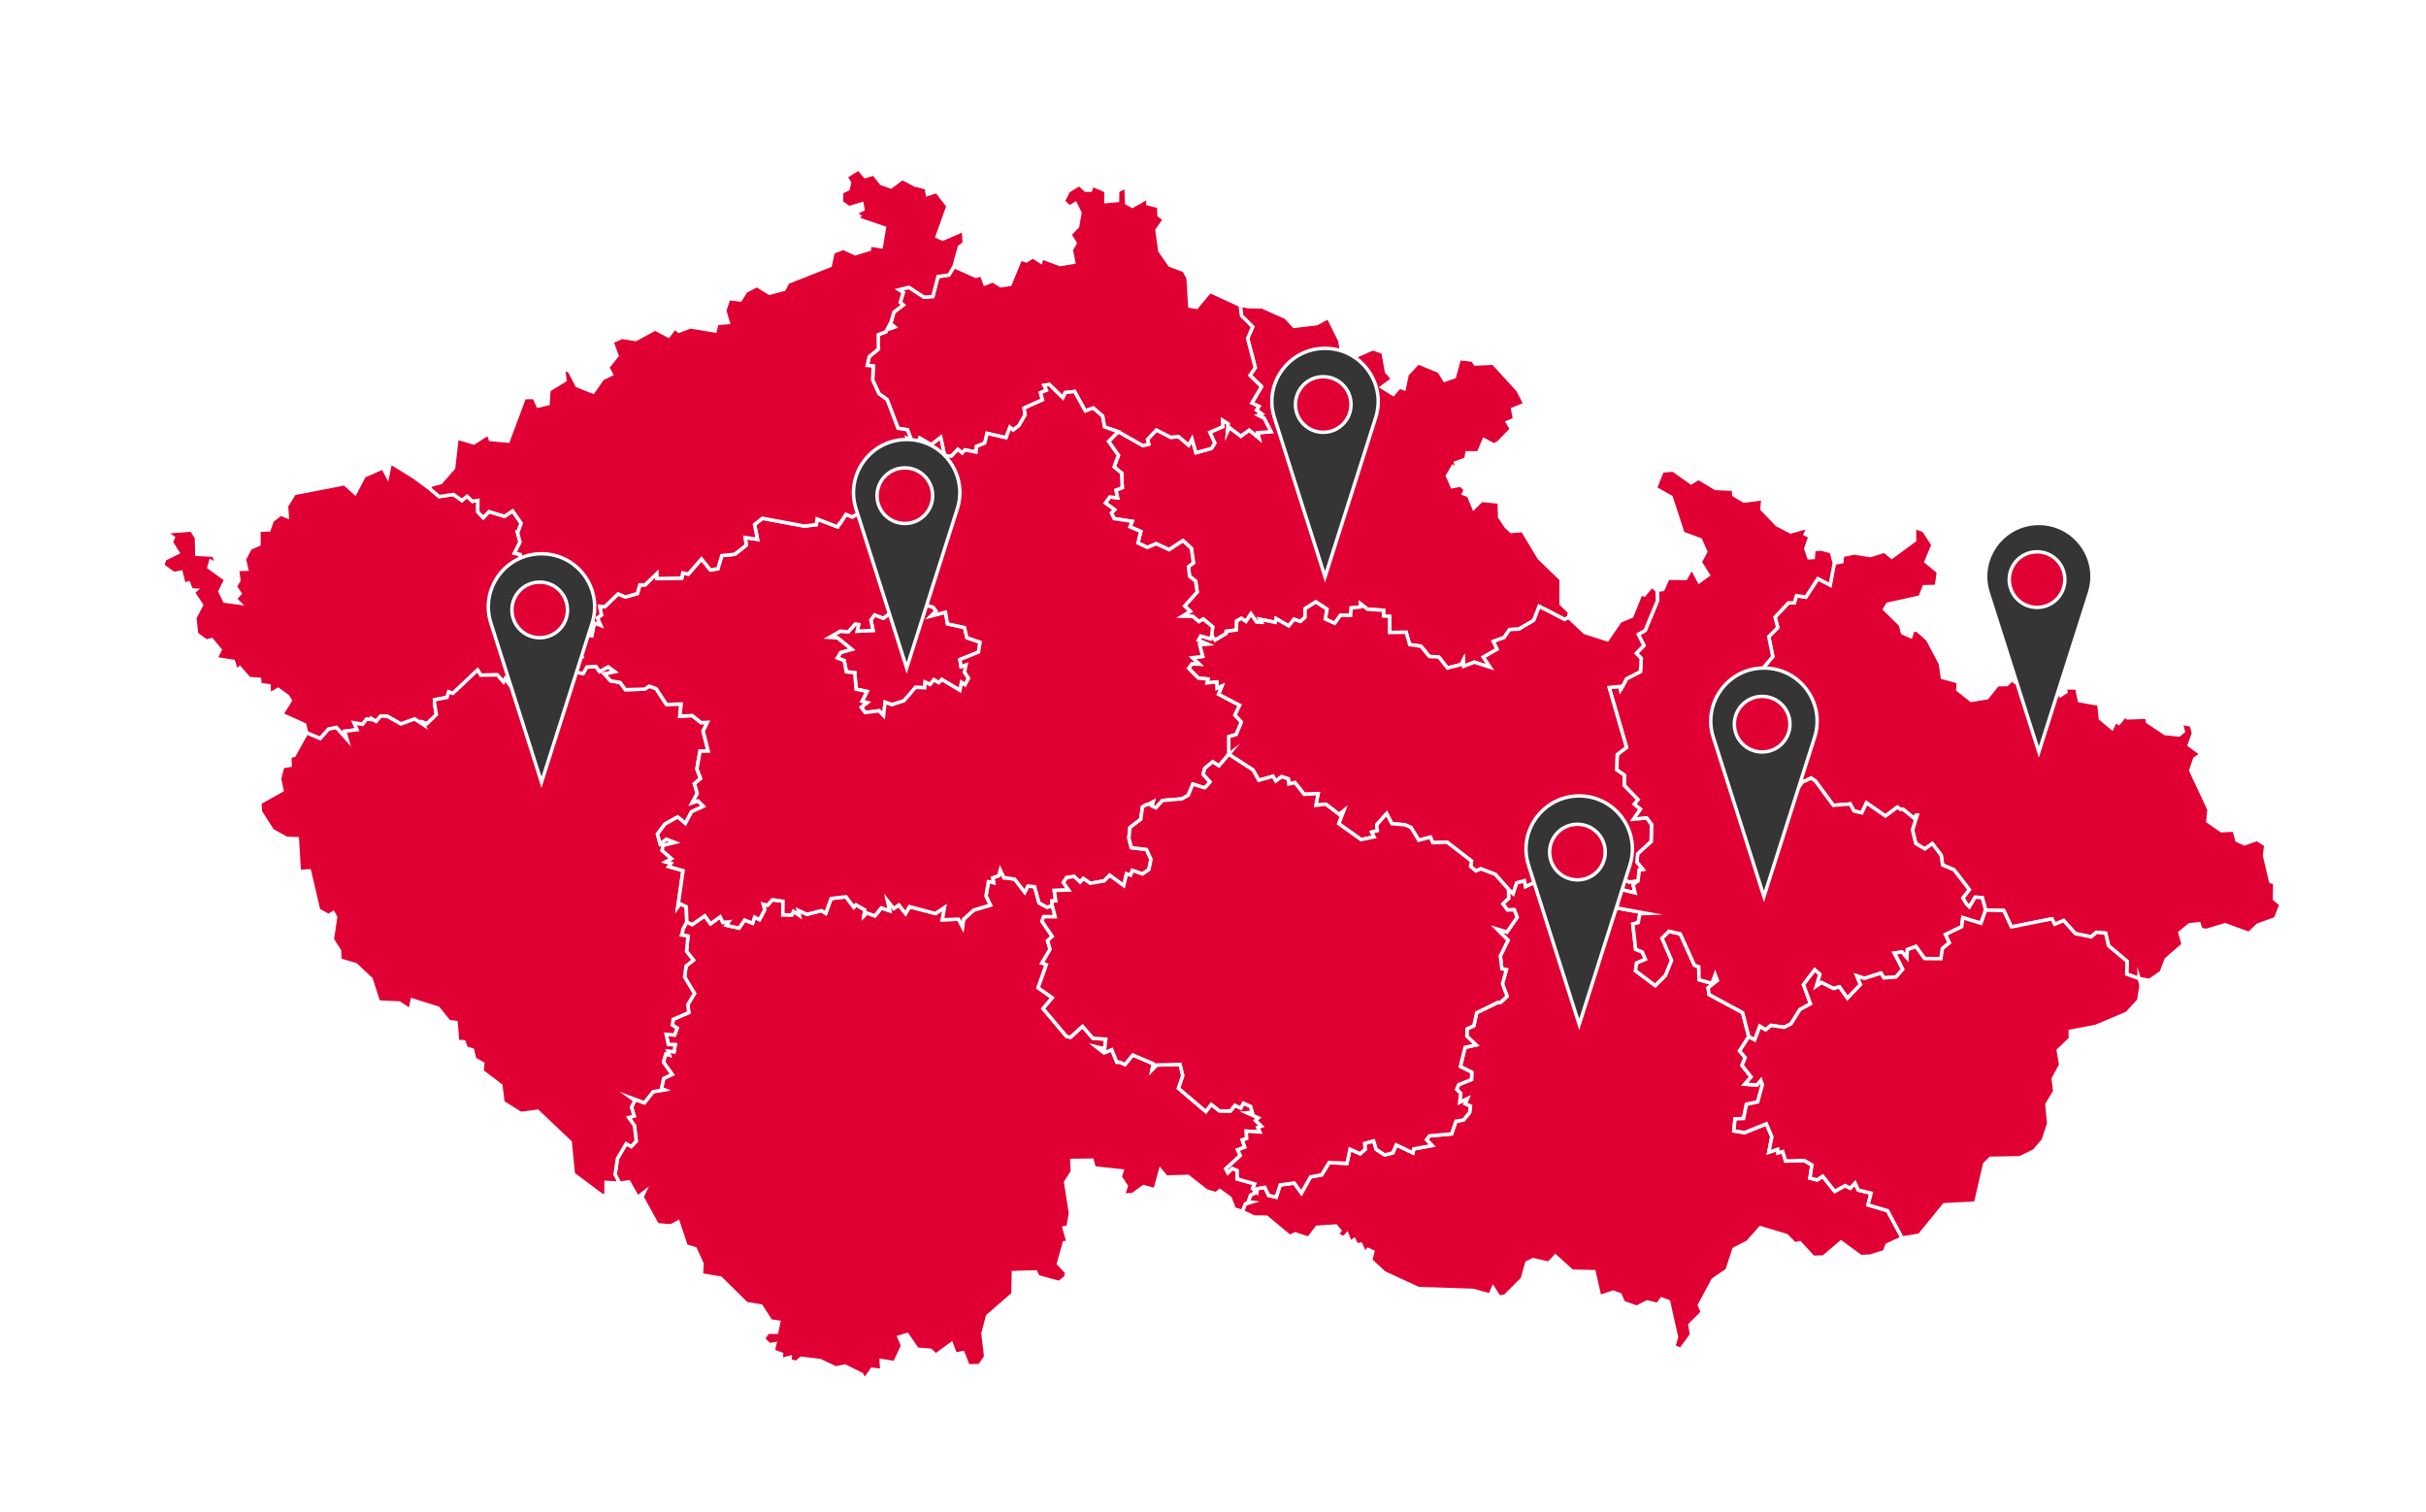
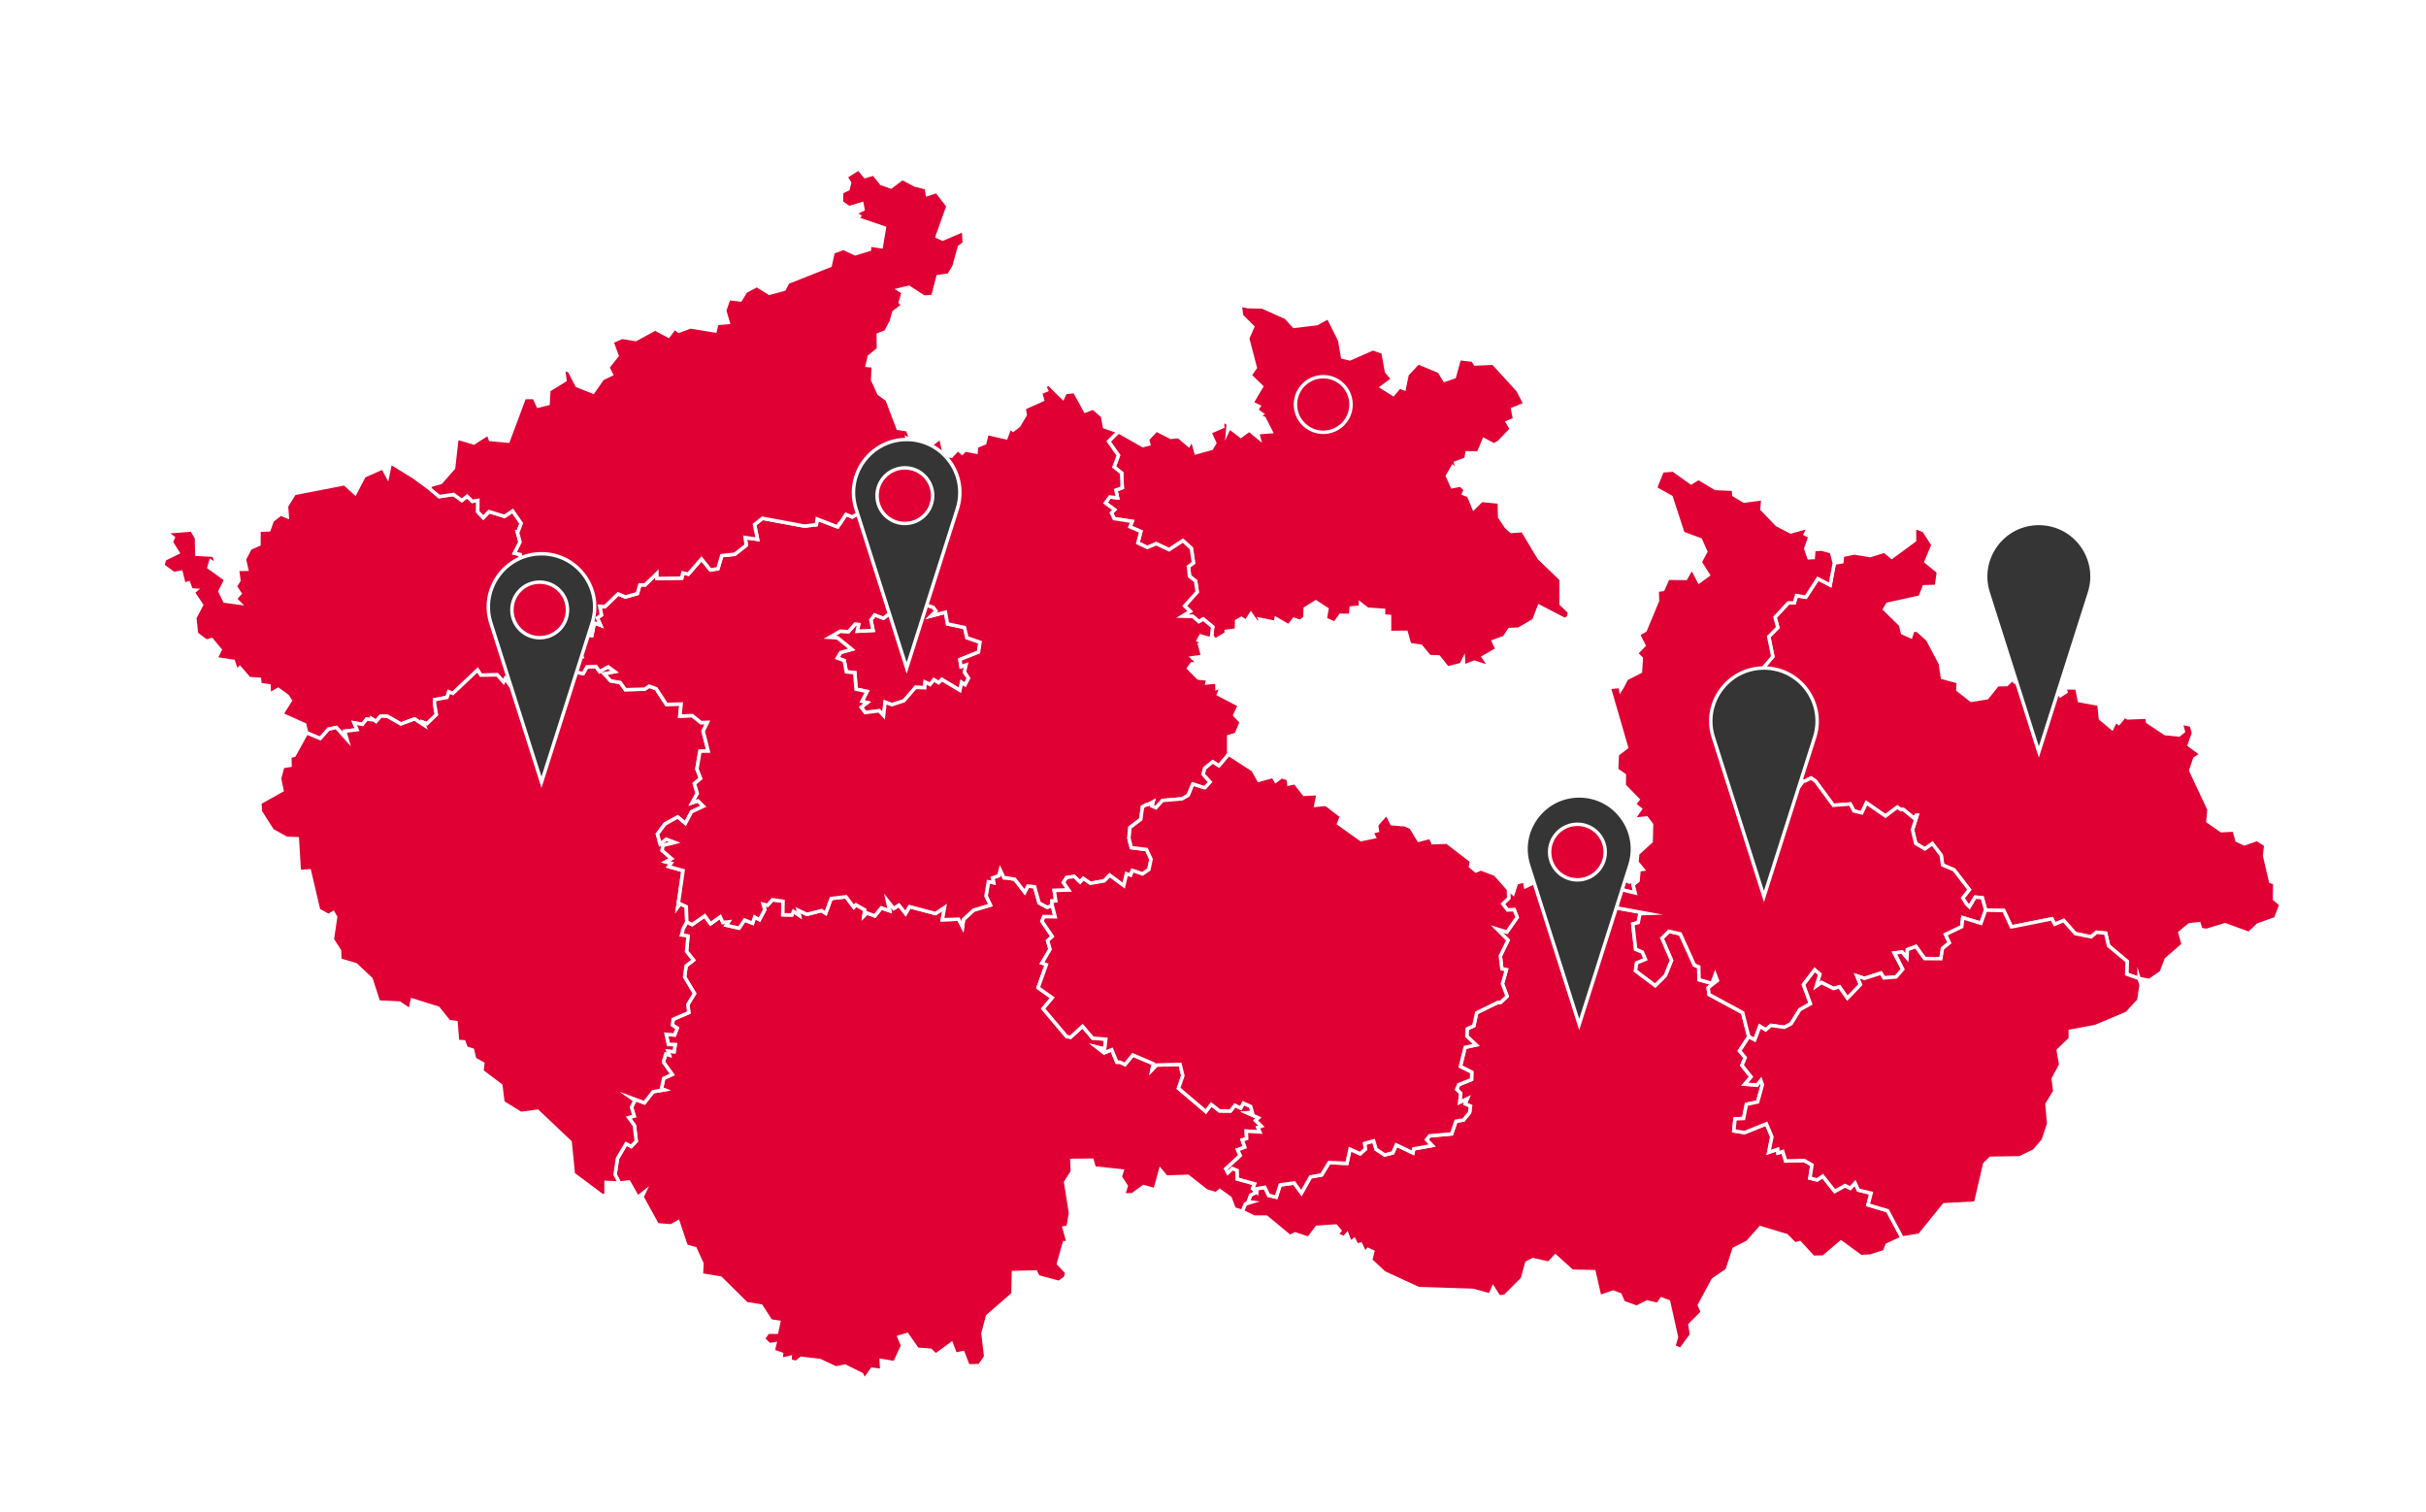
<svg xmlns="http://www.w3.org/2000/svg" id="Layer_2" viewBox="0 0 700.74 436.59">
  <defs>
    <style>.cls-1{fill:#e00034;}.cls-1,.cls-2{stroke:#fff;stroke-miterlimit:10;}.cls-3{fill:#fff;stroke-width:0px;}.cls-2{fill:#353535;}</style>
  </defs>
  <g id="Layer_1-2">
    <rect class="cls-3" width="700.74" height="436.59" />
    <path id="CZ-JC" class="cls-1" d="m198.37,266.29l1.54.75,3.63-2.53,1.69,2.29,2.8-2.01.76,1.62,1.68-.18-.68.99,3.67.84,1.6-2.36,2.32.93.58-1.77,1.4.76,1.52-2.87-.47-1.6,1.27.32,1.41-1.6,3.08.44-.07,3.89,2.62.06.46-1.03,1.68,1.15-.35-1.48,2.55,1.19,4.22-1.08,1.22.78,1.56-4.28,4.31-.49,2.25,3.02.61-.71,2.57,1.47-.24,1.72.84-.83,2.32.85,1.85-2.32,2.43.86-.67-2.99,1.85,2.32,1.49-1.01,1.92,2.46,1.15-1.99,7.5,1.99,2.62-1.77-.65,3.56,4.69-.17,1.14,2.22.29-2.16,2.95-2.68,4.8-1.43-1.27-2.63.7-4.13,1.52.28-.33-1.39,1.8-.64.44-1.65,1.08,2.27h.7l2.38.41,2.89,3.72.94-1.76,1.92.21,1.28,4.65,2.35,1.27h0l.89-.27h0l.48-.57h0l.92,3.59-3.29-.03-.51,1.33,2.96,4.36-1.33,1.25.71,2.48-2.34,3.97,1.26.47-2.37,6.67,4.08,2.89-2.64,3.15,6.77,8.02,1.14.24,3.47-3.19,2.94,3.44,3.79.3-.34,2.83-2.3-.56,2.15,1.68,2.21-.91,1.46,3.59h.87l1.49.7,2.26-2.77,5.92,2.53-.36,1.74,1.29-1.36,6.8-.19.8,3.24-1.25,3.68,7.9,6.7,1.55-2.06,2.39,1.87,3.17.03,1.28-1.64,1.68.81.76-1.43,2.09.93.5,1.74-1.5.12,3.26,1.45-.81.77,1.7,1.64-1.04.38.57,1.3-3.93-.25.11,2.13-1.26.44.72,2.07-2.05.75.75,1.65-4.18,3.85.6,1.13,1.28-1.25,1.4.58.04,2.47,5.01,1.4-.58,1.36,1.14,1.02h0l-1.7.89-.69,1.86.95.13-1.79.55-.86,2.14h0l-2.35-.7-1.22-3.17-2.96-2.13-1.12.91-2.78-.86-5.29-4.16-6.28.2-1.67-2.01-1.56,5.67-3.34-.9-3.18,2.33-2.61.1.79-2.61-1.73-2.63.53-1.73-8.02-.85-.64-2.24-5.83.07.14,3.22-1.94,3.07,1.41,8.92-.7,4.05-1.16.2,1.19,4.24-1.12.05-1.69,6.06,2.42,2.58-.36,1.41-1.86,1.44-6.11-1.64-.67-1.4-6.43.19-.12,6.18-7.34,6.38-1.33,5,.79,6.74-1.78,2.57-3.32.07-1.48-3.82-2.18.45-1.16-3.02-4.52,3.32-1.48-1.43-3.83-.3-2.96-4.24-2.35.71,1.05,2.47-2.28,4.95-3.9-.64.18,2.86-2.84-.33-2.15,3.08-.85-1.62-4.77-2.37-2.69.53-4.56-2.13-5.41-.65-1.42,1.16-1.82-.41.05-1.04-2.66.64.15-1.58-2.43-.86.49-2.1-1.6.26-1.72-1.73,1.3-1.88h2.54s.61-2.9.61-2.9l-2.3-.34-2.8-4.33-4.24-.69-7.45-7.37-5.56-.93.18-3.22-1.98-4.35-2.6-.77-2.33-6.95-2,1.14-3.99-.31-4.43-8.05.65-1.38-1.92,1.51-2.54-4.47-2.68.35h0l-1.28-2.47.68-4.62,2.51-4.29,1.47.8,1.45-1.54-.54-4.51-1.64-2.28,1.57-.48-.76-2.52.96-1.97-1.01-.71,3.77,1.4,2.52-3.21,3.25-.55-.85-.33.65-2.97,2.47-1.14-2.45-3.4h0v-.58h0l.59-1.93,1,.3-.4-1.16,1.8.21.32-2.03-1.97-.04-.64-2.96,2.44.2.74-1.98-1.38-.89.23-1.66,4.51-1.95-.28-2.32,1.92-3.18-2.86-4.77.44-3.21,2.14-1.67-2.02-2.5.42-4.44-1.87-.3.33-1.05h0v-.5h0l1.19-2.22Z" />
    <path id="CZ-JM" class="cls-1" d="m549.43,357.56l-4.38,2.01-.72,1.92-4.05,1.29-2.77.16-5.74-4.19-5.07,4.31-2.94.08-3.91-4.23-1.39.38-2.45-2.44-7.53-2.26-3.68,4.14-3.95,2.04-1.99,6.08-4.03,2.75-3.96,7.35.88,2.05-3.62,3.62.47,2.87-3.12,4.27-2.03-.85.79-2.71-2.28-10.27-2.03-.75-1.12,1.58-3.04-.72-3.01,1.52-3.86-1.39-.95-2.23-2-.75-3.88,1.34-1.65-7.23-6.32-.15-4.82-4.35-1.92,2.05-4.54-1.03-1.8.89-1.29,4.64-5.02,5.03-1.76.19-1.66-2.61-.9,2.08-4.95-1.35-15.74-.52-9.9-4.58-3.89-3.63.61-2.46-1.36-.62-.85,1.14-1.27-2.67-2.3.58-.06-1.11,1.12.55-.66-1.3-1.09.89-.95-2.49-.9,1.04-2.06-.97.86-1.08-1.14-1.36-5.47.37-2.42,3.18-3.86-1.26-1.56.73-6.74-5.59h-3.55l-3.38-1.63h0l.86-2.14,1.79-.55-.95-.12.69-1.87,1.71-.89h0l.02-.97,2.36-.4,1.09,2.32,2.19.51,1.15-3.53,4.05-.55,2.09,2.88,2.61-4.64,3.21-.59,2.17-3.56,5.14.23.89-4.1,2.93,1.32,1.48-1.32-.2-1.66,2.61-.73.73,2.43,2.48,1.62,2.34-.61.98-2.3,4.82,2.31.23-1.16,5.32-.96-1.63-1.68.88-1.11,6.38-.58,1.25-3.66,2.18-.34,1.76-2.16.24-1.83-1.55-.68.63-1.45-2.21,1.05.3-2.65-1.17-1.13.6-1.37,3.72-1.48.04-2.11-3.28-1.63,1.37-5.55,3.18-.69-2.69-2.54.11-2.13,1.93-.87.8-3.76,6.12-3h.8l1.88-1.77-1.36-3.59,1.15-4.06-1.32-.28-.43-3.71,2.23-4.54-3.23-3.25,2.89.89,2.96-4.25-.81-2.19-1.98.06-1.34-1.76,1.69-1.61-.05-2.59h0l1.35,1.2.98-3.06,2.28-.63.34,1.68,3.87-1.82,1.56,1.4,3.17.04,1.36-5.65,4.5,1.38,1.63-1.53,2.48,1.73,1.32-1.1,3.12.54,6.93,3.71,2.54-.36h0l-1.43,1.15.61,2.36-4.5-1.1-.81,5.42,8.72,1.6-2.02.07-.52,2.57-1.56.42.83,7.3,1.92.79.9,2.09-2.54,1.07-.33,2.25,5.7,4.27,2.93-2.92,1.77-4.35-2.78-6.38,2.03-2.01,3.28.74,4.08,9.03,1.27.5.06,3.71,3.73,1.05.94-2.52.64,1.72-2.66,2.08.24,1.94,9.72,5.26,1.76,6.94h0l-2.66,4.08,1.62,1.97-.92,2.22,2.63,3.34-1.83,2.1,3.54.23,1.09-1.37.46,1.27-1.38,5-3.24.68-.81,4.09-2.48.11-.34,3.47,3.09.5,6.31-2.55,1.58,3.76-.89,4.47,2.58-.87.09,1.06,1.37-.41.84,2.74,5.36-.15,2.24,1.29-.58,3.82,2.08.51,1.6-1.08,3.49,4.38,2.97-1.66,1.51.75,1.38-1.51.95,2.06,3.69.88-.9,3.4,5.65,1.67,4.22,7.86h0Z" />
    <path id="CZ-KA" class="cls-1" d="m119.37,137.66l5.08,3.73h0l2.42,2.04,4.14-.62,2.4,1.74,1.52-1.23,1.51,1.47,1.6-.26-.03,3.31,1.59,1.67,1.66-1.75,4.48,1.38,2.34-1.58,2.48,3.59-.92,2.43h-.22l.8,2.99-1.62,3.2,1.68.38.2,3.26-1.34.85,3.05,2.21-1.97,2.71,2.53.34,1.26,5.26,1.08.04-.33,1.55-1.62-.04,1.54,2.81-4.14-.64h0l-.05.11h0l-.62,1.04,1.44,1.15,2.56-.3,2.54,3.99h0l-1.79.04-.37,3.09,1.89.35-1.55,3.15-4.4.42.06,7.31-2.85-.76-1.44-2.06-.52.96-1.81-2.07-4.74.09-.94-1.48-7.14,6.75-1.19-.46-.49,1.61-3.62.68h0v1.09h0l.55,3.19-2.74,2.64-1.05-.38.32.87-2.84-1.86-3.96,1.45-3.86-2.2-1.96-.11-1.35,1.58-1.07-.67h0l.03.18h0l-1.69-.18-1.17,1.51-2.42-.44.84,1.98-3.58.44.71,2.41-3.11-3.49-2.28.49-2.38,2.7-3.93-1.66h0l-.56-2.36-6.65-2.98,2.5-3.97-.83-1.29-2.67-1.95-2.56,1.48-.09-2.5-2.61-.35-.14-1.53-2.97-.21-2.71-3.12-.91.99-.95-2.85-5.1-.78,1.26-2.54-2.44-2.95-1.5.44-2.88-2.11-.49-4.63,1.95-3.71-2.42-3.64.73-.63-1.28-.07-.77-2.02-1.32.38-.87-3.49-2.08.39-3.21-2.32.56-1.84,3.82-1.87-1.9-3.04.56-1.29-2.2-1.64,7.54-.58,1.38,2.29.1,4.74,4.89.25,1.01,2.87-1.88-1.15-.52,1.79,4.89,3.54-1.7,3.41,1.36,2.8,4.25.57-1.22-1.23,1.38-1.52-1.38-2.08,1.06-1.67-.39-3.22,2.64-.05-.65-2.87,1.67-3.21,2.53-1.1.02-4.1,2.88-.1.95-2.69,2.45-1.88,1.88.77-.23-3.03,2.28-3.68,14.5-2.82,3.05,2.77,2.6-4.98,5.41-2.4,1.36,2.55.82-4.03,6.6,4.05Z" />
    <path id="CZ-KR" class="cls-1" d="m360.64,88.57l3.96.09,6.82,3.03,2.34,2.57,6.6-.79,3.3-1.81,3.32,6.64.83,4.86,2.1.49,6.64-2.93,2.93,1.04,1.02,5.64,1.83,2.06-3.19,2.37,3.3,2.06,1.79-2.13,1.36.5.85-4.1,3.18-3.4,6.08,2.51,1.55,2.54,2.83-.96,1.45-5.27,3.86.44.72,1.11,5.2-.24,7.15,7.84,2.06,4-3.59,1.45.56,2.92-2.07.86,1.17,1.97-3.62,3.78-1.43.83-2.89-1.55-1.62,3.83-3.29-.03-.31,1.78-2.98,1.12.82,2.3-1.62-1.22-1.56,2.69,1.38,3.1,2.41-.45,1.4,1.28-.53,1.21,1.46.56,1.47,3.59,2.28-2.23,5.09.49.12,4.33,1.87,2.8,1.47,1.35,3.3-.24,4.77,7.96,6.33,6.09v7.13s2.48,2.38,2.48,2.38l-.33,1.48h0l-1.11.64-7.35-3.81-1.57,4.05-4.29,2.53-2.73.14-1.53,2.28-3.12,1.13,1.09,2.26-3.98,2.28,1.95,2.94-4.57-1.48-3.05,1.18-.09-1.8-.65,1.3-3.94,1.01-2.55-3.2-2.69-.11-2.46-2.99-3.25-.46-1-3.55-4.81.05v-4.65s-1.73-.12-1.73-.12v-1.64s-4.63-.32-4.63-.32l-2.04-1.58v.95s-2.68.28-2.68.28l-.16,2.15-2.91-.05-1.67,2.33-2.76-1.24.5-2.85-3.21-2.1-3.07,1.94-.08,2.6-1.31,1.13-1.86-.65-1.49,1.93-3.68-2.12-.21,1.09-4.46-.9.48.88-1.43-.07-1.64-2.37-1.43,2.21-1.31-.91-1.38.76-.05,2.58-2.97.41h0v.63h0l-3.2,1.92-1.01-1.31h0l.3-2.55-2.73-2.25-1.25.76-1.76-1.52-3.07-.05,2.33-1.42-1.62-1.55,3.63-4.04-.46-3.13-1.75-1.4-.31-2.8,1.44-1.06-.6-4.18-2.43-2.24-4.01,2.63-3.72-1.75-2.55,1.1-2.74-1.32.85-3.31-3.13-1.33.64-1.58-5.23-.81-.77-1.65.92-.91-2.66-1.96,1.28-1.74,2.23.25-.48-2.23,1.85-.68-.19-4.25-2.18-1.75,1.25-3.34-2.82-4.03,2.8-2.82h0l7.07,4.01,1.71-.42-.36-1.35,2.56-2.74,4.18,2.14,2.2-.25,2.95,2.51.98-1.83,1.13,4.01,4.5-1.25.92-1.54-1.42-3.11,3.73-1.61-.06-1.91,1.66,1.05-.18,2.06.46-1.01,3.36,2.54,2.39-1.77,2.83,2.31-.39-1.53,3.88-.3-1.99-3.88-1.73-.88,1-.4-1.49-1.11.71-1.05-2.04-.97,2.79-4.74-3.33-3.25,1.53-2.21-2.21-8.45,1.46-3.35-3.2-3.19-.41-3.05h0l2.42.41Z" />
-     <path id="CZ-LI" class="cls-1" d="m311.8,53.25l1.75,1.68,1.45-.03.5-1.46,3.95,1.69v3.08s3.34-.31,3.34-.31l.04-2.75,2.42-1.29.19,4.8,1.65.91,4.63-2.62-.17,1.89,3.18.82.05,2.55,1.57,1.14-2.16,3.12.83,6,2.89,4.12,4.07,1.53,1.21,2.17.48,8.14,1.98.34,3.84-4.62,8.73,4.01h0l.41,3.05,3.2,3.19-1.46,3.35,2.21,8.45-1.53,2.21,3.33,3.25-2.79,4.74,2.04.97-.71,1.05,1.49,1.11-1,.4,1.73.88,1.99,3.88-3.88.3.39,1.53-2.83-2.31-2.39,1.77-3.36-2.54-.46,1.01.18-2.06-1.66-1.05.06,1.91-3.73,1.61,1.42,3.11-.92,1.54-4.5,1.25-1.13-4.01-.98,1.83-2.95-2.51-2.2.25-4.18-2.14-2.56,2.74.36,1.35-1.71.42-7.07-4.01h0l-3.99-1.36-.55-3.12-2.7-2.35-2.31.86-3.07-5.62-2.71.3-.69,1.51-3.93-3.85-1.49.27.68,1.38-1.73.74.58,2.03-5.31,2.4.3,1.97-1.84,3.12-1.64,1.25-.92-.78-1.12,2.99-5.48-1.24-.66,2.79-2.38.98-.14,1.63-3.21-.63-.8.91-1.25-1.08-1.87,1.99-1.96-.2-1.12-5.23-2.74,2.11-3.3-1.91-.88,2.43-1.55-1.84h0l-1.12-3-2.74-.42-3.16-8.3-2.35-1.7-1.82-3.98.2-4.03-1.75-.15.57-2.55,2.66-2.19-.05-4.14,1.38-.53h0l.79-.29h0l1.01-1.93.22.98,1.32-.46-1.16-.95.95-3.34,2.69-2.05-.86-.78.88-2.87-1.25-.77,2.87-.7,4.37,2.84,2.55-.2,1.48-5.73,3.14-.45,1.49-2.47h0l6.28,2.83,1.66-.43.98,2.62,2.31-.87,2.28,1.42,2.67-.4,3.03-7.32,1.71.52,1.86-1.19,2.29,1.49.32-1.19,5.31,1.96,3.87-.66-.7-3.58,1.11-1.93-1.53-2.51,2.22-2.29.71-4.02-1.34-2.63-1.7,1.06-1.79-1.77,1.51-2.93,3.18-1.9Z" />
    <path id="CZ-MO" class="cls-1" d="m557.5,156.05l1.3.28-2.48,5.91,3.59,2.96-.58,4.17-3.56.1-1.14,2.96-9.4,2.07-.87,1.46,4.6,4.52.58,2.32,2.4,1.06.59-1.83h1.28l2.98,2.67,3.67,6.94.6,4.04,4.58,1.24-.12,2.31,3.87,3.04,4.57-.75,3.03-3.76,2.64-.04,1.98-1.86.3,1.11,3.37.77-.06-4.39-1.78-.36-1.33,1.22-.52-1.17.06-2.05,2.59-1.78,5.03,3.1-.33,1.53,1.54,1.35-.81,1.22,2.01,2.79,1.56-.46,1.89,2.17,1.61-1.06-.36-1.19,3.5.05.74,3.66,5.66,1.04.41,4.13,3.36,2.8,1.02-2.17.93.72,1.06-1.26-1.69-1.99,3.21,1.71,5.5-.23.26,1.38,5.08,3.38,3.97.4,1.26-1.03-.64-2.42,2.97.63.6,2.3-1.23,3.46,3.56,2.62-1.96,1.29-1.16,3.41,5.28,11.26-.32,3.43,3.9,2.69,3.66-.18.83,2.98,2.14.99,3.66-1.28,2.53,1.62-.36,3.09,1.77,7.49,1.17.33-.05,4.74,1.87,1.55-1.59,4.07-5.14,1.86-2.52,2.43-6.9-2.52-5.41,1.63-1.61-.25-.52-1.68-2.76.32-2.76,2.26.95,3.43-4.91,4.28-1.42,3.75-3.42,2.35-2.99-.55h0l-3.58-1.28.11-3.7-5.36-4.49-.84-3.64-2.65-.26-1.53,1.33-4.58-.94-3.35-3.78-2.6,1.08-.81-1.57-11.7,2.34-2.21-4.74-5.23-.1h0l-.98-3.61-2.04-.14-1.67,2.82-.85-.86-1.06-1.72,1.88-2.41-4.42-5.73-3.29-1.39-.41-2.81-2.56-3.37-2.15,1.54-2.66-1.59-.92-3.93,1.32-4.21h-.22l-.65.87-3.16-2.58h0l-.72.04h0l-.95-.67-3.43,2.57-5.48-3.81-1.35,2.89-2.29-.55-1.05-2.02-4.89.39-5.17-7.02-1.28-.86-1.72.87h-.46l-.87,1.14-.17-1.15-6.43-2.76-3.16,1.09.78-5.74-3.49,2-3.47-4.67.21-1.54h0l.45.04h0l1.87-3.04-1.22-1.44,1.92-1.6h.4l1.13-3.61-4.08-3.49,1.51-.87-.03-3.44,5.8-6.87-1.17-5.76,2.61-2.63-.8-2.98,3.86-4.15h1.71s.64-2.08.64-2.08l2.7.43,3.47-5.34,3.55,1.85,1.2-6.34h0l2.18-.37.18-1.85,3.39-.72,4.61.75,4.12-1.28,2.1,1.76,6.6-4.85-.02-3.84,2.7,1.01,1.81,2.8Z" />
    <path id="CZ-OL" class="cls-1" d="m483.29,135.76l5.19,3.68,2.11-1.32,4.93,2.95,5.2.25.08,1.64,2.94,1.76,5.46-.68-.26,3.01,4.32,4.52,3.97,2.06,5.22-1.44-1,2.09,1.36.68-1.22,3.49.91,2.65,1.25-.06.18-2.31,2.25-.13,2.81.79.84,3.25h0l-1.2,6.34-3.55-1.85-3.47,5.34-2.7-.43-.64,2.09h-1.71s-3.86,4.14-3.86,4.14l.8,2.98-2.61,2.63,1.17,5.76-5.8,6.87.03,3.44-1.51.87,4.08,3.49-1.13,3.61h-.4l-1.92,1.6,1.22,1.44-1.87,3.04h0l-.45-.04h0l-.21,1.54,3.47,4.67,3.49-2-.78,5.74,3.16-1.09,6.43,2.76.17,1.15.87-1.14h.46l1.72-.87,1.28.86,5.17,7.02,4.89-.39,1.05,2.02,2.29.55,1.35-2.89,5.48,3.81,3.43-2.57.95.67h0l.72-.04h0l3.16,2.58.65-.87h.22l-1.32,4.21.92,3.93,2.66,1.59,2.15-1.54,2.56,3.37.41,2.81,3.29,1.39,4.42,5.73-1.88,2.41,1.06,1.72.85.86,1.67-2.82,2.04.14.98,3.61h0l-1.35,3.78-5.24-1.61-.31,2.61-4.68,2.25,1.12,2.4-2.01,1.64-.07,2h0l-.4.94-4.7-.04-2.51-3.48-2.44.9-.13,2.38-1.41-1.68-2.29.31,2.48,4.66-1.92,2.23-3.52.28-.86-1.39-4.76,1.53-2.2-.73,1.06,2.51-3.79,3.95-2.31-3.3-1.7.5-3.46-1.74-1.52,1.05,1.02-3.44-1.46-1.27-3.25,4.26,2.02,5.53-3.07,1.69-2.52,4.08-1.97,1.03-3.86-.55-1.53,1.3-1.67-1.06-1.49,3.96-1.71-.94h0l-1.77-6.94-9.72-5.26-.24-1.93,2.66-2.08-.64-1.72-.94,2.52-3.73-1.05-.06-3.71-1.27-.5-4.08-9.03-3.28-.74-2.03,2.01,2.77,6.38-1.77,4.36-2.93,2.92-5.69-4.27.33-2.24,2.54-1.07-.9-2.1-1.92-.79-.83-7.3,1.55-.41.52-2.57,2.02-.07-8.72-1.6.81-5.42,4.5,1.1-.6-2.36,1.43-1.16h0l.29-3.16,1.09-.14-1.7-2.08.22-2.44,3.88-3.53.11-4.9-1.4-1.87-3.86.36,2.03-2.93-1.78-1.45,1.1-1.31-3.98-4.08.04-2.99-2.23-1.54.19-4.4,2.67-2.06-5.02-17.3,3.17-.31.15.9h0l.43-.66h0l1.28-2.47,4.01-2.05.25-3.83-1.44-1.45,2.2-2.27-1.62-3.21,1.98-1.15,3.57-8.61-.11-2.97h0l1.67-.23,1.46-3.25,5.14.05,1.76-3.07,2.1,4,2.63-1.91-2.35-3.73,1.63-3.01-1.53-3.45-5.06-1.86-3.41-10.44-4.58-2.59,2.02-4.99,3.15-.25Z" />
-     <path id="CZ-PA" class="cls-1" d="m478.52,170.47l.14.02h0l.11,2.97-3.57,8.61-1.98,1.15,1.62,3.21-2.2,2.27,1.44,1.45-.25,3.83-4.01,2.05-1.28,2.47h0l-.43.66h0l-.15-.9-3.17.31,5.02,17.3-2.67,2.06-.19,4.4,2.23,1.54-.04,2.99,3.98,4.08-1.1,1.31,1.78,1.45-2.03,2.93,3.86-.36,1.4,1.87-.11,4.9-3.88,3.53-.22,2.44,1.7,2.08-1.09.14-.29,3.16h0l-2.54.36-6.93-3.71-3.12-.55-1.32,1.1-2.48-1.72-1.62,1.53-4.51-1.38-1.35,5.65-3.18-.04-1.55-1.41-3.87,1.83-.34-1.69-2.28.63-.98,3.06-1.35-1.2h0l-3.83-4.32-4.15-1.59-1.42.61-1.56-1.31.29-1.54-7.08-5.46-4.12.15-.69-1.59-3.37.88-2.23-3.69-1.88-.82h-.58l-3.08-.27-1.5-2.93-2.83,3.22h0v.7h0l.16,1.03-1.63.42.7,1.38-3.78.78-6.47-4.61,1.43-3.67-1.27,1.02-3.86-2.96-2.89.31.64-3.37-4.03.2-2.64-3.38-1.77.4-.16-1.49-1.93-.63-1.69,1.27-.79-1.38-4.12,1.16-1.66-2.98-7.01-4.53h0v-5.15s2.13-.62,2.13-.62l1.49-3.54-1.87-2,1.35-2.83-6.07-3.18.97-2.36-1.41.6-.03-1.79-2.86.26.27-1.12-2.75-.28-2.8-2.82.95-1.31,2.09.1-1.96-1.84,2.98-.38-.92-3.44,2.2-.15-2.55-1.09.68-1.23,2.86.81.3-.91h0l1.01,1.31,3.2-1.92h0v-.63h0l2.97-.41.05-2.58,1.38-.76,1.31.91,1.43-2.21,1.64,2.37,1.43.07-.48-.88,4.46.9.21-1.09,3.68,2.12,1.49-1.93,1.86.65,1.31-1.13.08-2.6,3.07-1.94,3.21,2.1-.5,2.85,2.76,1.24,1.67-2.33,2.91.05.16-2.15,2.67-.28v-.95s2.05,1.58,2.05,1.58l4.62.32v1.64s1.75.12,1.75.12v4.65s4.8-.05,4.8-.05l1,3.55,3.25.46,2.46,2.99,2.69.11,2.55,3.2,3.94-1.01.65-1.3.09,1.8,3.05-1.18,4.57,1.48-1.95-2.94,3.98-2.28-1.09-2.26,3.12-1.13,1.53-2.28,2.73-.14,4.29-2.53,1.57-4.05,7.35,3.81,1.11-.64h0l4.68,4.39,6.54,2.1,3.69-5.38,3.37-1.42,2.66-6.56.93.41,2.2-2.62,1.39,1.26Z" />
    <path id="CZ-ZL" class="cls-1" d="m617.87,282.63h0l-3.58-1.28.11-3.7-5.36-4.49-.84-3.64-2.65-.26-1.53,1.33-4.58-.94-3.35-3.78-2.6,1.08-.81-1.57-11.7,2.34-2.21-4.74-5.23-.1h0l-1.35,3.78-5.24-1.61-.31,2.61-4.68,2.25,1.12,2.4-2.01,1.64-.47,2.94-4.7-.04-2.51-3.48-2.44.9-.13,2.38-1.41-1.68-2.16.25,2.35,4.72-1.92,2.23-3.52.28-.86-1.39-4.76,1.53-2.2-.73,1.06,2.51-3.79,3.95-2.31-3.3-1.7.5-3.46-1.74-1.52,1.05,1.02-3.44-1.46-1.27-3.25,4.26,2.02,5.53-3.07,1.69-2.52,4.08-1.97,1.03-3.86-.55-1.53,1.3-1.67-1.06-1.49,3.96-1.71-.94h0l-2.66,4.08,1.62,1.97-.93,2.23,2.64,3.33-1.83,2.1,3.54.24,1.1-1.37.46,1.27-1.38,5-3.24.68-.82,4.09-2.47.11-.35,3.47,3.1.49,6.31-2.54,1.58,3.76-.9,4.47,2.58-.87.09,1.06,1.37-.41.84,2.73,5.36-.15,2.24,1.29-.58,3.82,2.08.51,1.6-1.09,3.49,4.39,2.98-1.67,1.51.76,1.37-1.51.95,2.06,3.69.88-.9,3.4,5.65,1.67,4.21,7.89h0l5-.81,7.14-8.79,9.08-.48,2.62-11.3,1.67-1.63,8.5-.15,4.13-2.02,2.6-3.04,1.59-4.77-.5-5.64,2.26-3.74-.45-3.62,2.18-4.04-.73-4.16,3.5-3.38-.03-2.14,7.27-1.37,9.08-3.83,3.44-3.72.67-4.38-.58-1.92Z" />
    <path id="CZ-PL" class="cls-1" d="m156.41,184.49l2.05-.56.91,2.25,1.92-2.1,1.49,3.36,3.39-1.6h0l1.88,3.83-1.51.13-1.32,4.1,3.21.63,1.08-1.92,2.6-.14,1.06,1.49,2.49-1.38,1.92,1.43-3.05.63,1.82,2,2.76.47,1.5,2.08,5.05-.14h.51l1.31-.88,2,.71,2.99,4.57,4.24-.12-.36,3.51,3.57-.18,2.52,2.05,1.87-.09-1.24,2.55,1.47,5.75-2.37.03-.89,5.15,1.07,2.75-1.79,1.48.83,2.83-1.49,2.71,1.69-.57,1.58,1.56-3.42,1.58-1.79,3.39-2.22-1.88-3.68,2.03-2.15,2.9.77,2.85,1.77-1.37,2.47.95-3.46.88-.2,1.46,2.72,2.34-1.68.93,1.54.39-.71.98,4.15,1.15-1.5,10.47.65-.87,1.78.82.16,4.43h0l-1.19,2.22h0v.5h0l-.33,1.05,1.87.3-.42,4.44,2.02,2.5-2.14,1.67-.44,3.21,2.86,4.77-1.92,3.18.28,2.32-4.51,1.95-.23,1.66,1.38.89-.74,1.98-2.44-.2.64,2.96,1.97.04-.32,2.03-1.8-.21.4,1.16-1-.3-.59,1.93h0v.58h0l2.45,3.4-2.47,1.14-.65,2.97.85.33-3.25.55-2.52,3.21-3.77-1.4,1.01.71-.96,1.97.76,2.52-1.57.48,1.64,2.28.54,4.51-1.45,1.54-1.47-.8-2.51,4.29-.68,4.62,1.28,2.47h0l-3.89-.2v3.65l-1.09.18-8.37-6.25-.91-9.21-9.41-8.93-4.86.64-5.14-3.19-.62-4.9-5.45-4.11.25-2.18-2.36-1.34-.62-2.61-1.82-.55-.66-1.81-1.84-.11-.43-5.47-2.05-.25-3.1-3.89-7.5-2.35-.61,2.96-3.08-2.09-6.05-.29-2.16-6.66-4.42-4.14-4.62-1.36-.05-2.62-2.1-3.3.95-6.46-.7-1.24-1.34.82-2.87-1.58-2.66-11.35-2.92.21-.57-9.49-3.1-.1-4.11-2.29-3.46-5.44-.16-2.54,6.4-3.6-.71-3.38.92-3.49,2.11-.34-.05-2.56,1.26-.35,3.59-6.5h0l3.93,1.66,2.38-2.7,2.28-.49,3.11,3.49-.71-2.41,3.58-.44-.84-1.98,2.42.44,1.17-1.51,1.69.18h0l-.03-.18h0l1.07.67,1.35-1.58,1.96.11,3.86,2.2,3.96-1.45,2.84,1.86-.32-.87,1.05.38,2.74-2.64-.55-3.19h0v-1.09h0l3.62-.68.49-1.61,1.19.46,7.14-6.75.94,1.48,4.74-.09,1.81,2.07.52-.96,1.44,2.06,2.85.76-.06-7.31,4.4-.42,1.55-3.15-1.89-.35.37-3.09,1.79-.04Z" />
    <path id="CZ-PR" class="cls-1" d="m267.59,174.5l.17.32h0l1.82.57h0l.84,1.07h0l-1.46,1.46,4.19-1.1.57,3.38,4.92,1.05.69,2.94,3.79,1.31-.44,2.85-5.38,2.15.32,2.04,1.48-.49h0l-.45,2.27,1.15,1.56-.99,1.92h0l-1.02-.69-.48,2.29-5.22-3.14-.91.92-1.41-.83-1.05,1.35-1.47-.67h0l-.02.17h0l-.08,1.44-2.67-.11-3.31,3.86-3.48,1.13-1.99-.71-.43,3.88-1.32-1.4-4.02.5-1.14-1.54,1.72-1.33-1.5-.39,1.46-2.82-3.17-.68-.38-4.77-2.43-.21-.64-3.28-1.98-.72.96-1.6,3.2-.9-4.11-3.33-2.32-.14,3.11-1.78,2.37.15,1.94-2.21,1.07.13-.45,1.94,4.56-.24-.65-2.98,1.08-1.51,2.54.99,3.02-2.31,3.72.59-.35-.9h0l-.03-.73h0l4.61-1.24h0l1.41-.32h0l-.07.62h0l.11.22Z" />
    <path id="CZ-ST" class="cls-1" d="m263.25,127.13l1.55,1.84.88-2.44,3.3,1.91,2.74-2.11,1.12,5.23,1.96.2,1.87-1.98,1.25,1.08.8-.91,3.21.62.14-1.63,2.38-.98.66-2.79,5.48,1.25,1.12-2.99.92.78,1.64-1.25,1.84-3.12-.3-1.97,5.31-2.4-.58-2.03,1.73-.74-.68-1.38,1.49-.27,3.92,3.85.7-1.51,2.7-.3,3.07,5.61,2.31-.85,2.69,2.34.55,3.12,3.99,1.36h0l-2.8,2.82,2.82,4.03-1.25,3.34,2.18,1.76.19,4.25-1.84.68.48,2.23-2.23-.25-1.28,1.74,2.67,1.96-.92.9.77,1.65,5.23.81-.64,1.58,3.13,1.33-.85,3.32,2.74,1.31,2.55-1.1,3.72,1.75,4.01-2.63,2.43,2.24.6,4.18-1.44,1.06.31,2.81,1.75,1.4.46,3.13-3.63,4.04,1.62,1.55-2.32,1.42,3.07.06,1.76,1.52,1.25-.76,2.73,2.25-.3,2.54h0l-.3.91-2.87-.82-.68,1.24,2.55,1.08-2.2.15.91,3.44-2.97.38,1.96,1.84-2.1-.1-.95,1.31,2.8,2.82,2.75.28-.26,1.12,2.86-.27.03,1.8,1.41-.6-.97,2.36,6.07,3.18-1.35,2.84,1.86,2-1.48,3.54-2.14.62v5.15h.01l-2.83,3.33-1.82-1.16-2.28,1.89-.47,1.71,2.02,2.24-1.45,1.63h0l-.52-.04h0l-3.04-.99-1.33,3.24-1.82,1.03-5.63.47-1.88,2.11-1.21-.53.37-1.17-1.53.82h-.38s-1.13.62-1.13.62l-.49,3.59-3.13,2.37-.31,3.05.7,2.76,4.4.54,1.29,2.83-.61,2.95-1.84,1.28-2.93-1-.52,1.36-1.18-.38-.8,3.39-4.05-2.99-1.57,1.61-4.01.71-2.05-1.39-.93,1.04-1.7-1.64-2.2.33-.92,1.42,1.53,2.18-4.18.11.45,2.99-1.1.07h0l.03.74h0l-.03.22h0l-.48.57h0l-.9.26h0l-2.34-1.26-1.28-4.66-1.92-.21-.94,1.77-2.89-3.73-2.38-.4h-.71l-1.08-2.27-.44,1.64-1.8.64.33,1.39-1.53-.28-.7,4.13,1.27,2.63-4.8,1.43-2.96,2.68-.29,2.17-1.14-2.22-4.68.17.64-3.56-2.61,1.76-7.5-1.99-1.15,1.99-1.92-2.46-1.49,1.01-1.85-2.32.67,2.99-2.42-.86-1.85,2.32-2.32-.85-.83.83.24-1.72-2.57-1.47-.61.71-2.25-3.02-4.3.49-1.56,4.28-1.22-.78-4.21,1.08-2.55-1.19.34,1.49-1.68-1.15-.45,1.03-2.62-.06.06-3.89-3.07-.44-1.41,1.6-1.27-.32.46,1.6-1.52,2.88-1.4-.76-.58,1.78-2.31-.93-1.6,2.36-3.67-.85.68-.99-1.68.18-.76-1.63-2.79,2.01-1.69-2.29-3.63,2.53-1.54-.75h0l-.16-4.43-1.78-.82-.65.88,1.5-10.47-4.15-1.16.71-.97-1.55-.39,1.68-.93-2.72-2.34.21-1.46,3.45-.88-2.47-.95-1.77,1.37-.77-2.84,2.15-2.9,3.68-2.04,2.22,1.88,1.79-3.39,3.43-1.58-1.58-1.56-1.69.57,1.49-2.71-.83-2.83,1.79-1.48-1.07-2.75.89-5.15,2.37-.03-1.46-5.75,1.24-2.55-1.87.08-2.52-2.04-3.57.18.36-3.52-4.24.13-2.98-4.57-2.01-.71-1.3.88h-.52l-5.05.14-1.5-2.08-2.77-.48-1.82-1.99,3.06-.63-1.93-1.43-2.49,1.38-1.06-1.49-2.6.14-1.08,1.92-3.21-.63,1.32-4.1,1.51-.13-1.88-3.84h0l-.35-1.21,1.76-1.42,3.36.35.71-3.66,1.8.69-.92-2.11,1.17-.84-.46-2.53,1.17.08h.33l3.79-3.66,2.08.89,3.47-.97.73-2.54,1.5.03,3.42-3.33v1.47s7.19-.11,7.19-.11l.3-1.48,1.59.34,3.81-4.4,2.57,3.19,2.16-.34,1.13-3.79,3.76-.39,3.32-2.64-.33-2.19,3.56.51-.86-4.26,2.31-1.81,12.11,2.25,3.44-.41.23-1.64,5.92,2.29.52-.97h0l.16.03h0l1.73-2.67,1.83.75h0l.75-.47h0l1.86-.82,3.79.96,1.23-6.3-1.82-4.7,1.74-.93,3.86,1.92-1-1.29,1.42-1.25-.26-1.87,4.48.54-1.49-6.73,1.65-.41-.35-1.39,1.19.53h0Zm-1.69,48.82h0l.34.9-3.72-.59-3.02,2.31-2.54-.98-1.08,1.5.64,2.98-4.56.24.45-1.94-1.07-.13-1.94,2.21-2.37-.15-3.11,1.79,2.31.14,4.11,3.33-3.2.9-.96,1.6,1.98.72.64,3.29,2.42.21.38,4.77,3.17.67-1.46,2.82,1.5.39-1.73,1.33,1.14,1.54,4.02-.5,1.32,1.4.42-3.88,2,.71,3.47-1.14,3.32-3.86,2.67.11.08-1.44h0l.02-.17h0l1.46.67,1.06-1.35,1.41.83.9-.93,5.23,3.14.48-2.29,1.02.69h0l.99-1.92-1.18-1.81.48-2.02h0l-1.47.49-.32-2.04,5.37-2.15.44-2.85-3.79-1.31-.69-2.94-4.92-1.05-.58-3.38-4.19,1.1,1.46-1.46h0l-.84-1.07h0l-1.83-.56h0l-.28-.55h0l.07-.62h0l-1.41.32h0l-4.61,1.24.1.74h0Z" />
    <path id="CZ-US" class="cls-1" d="m249.87,50.99l2.48-.76,2.22,2.78,2.79.98,3.26-2.48,3.45,1.8.71-3.34-.18,3.53,2.96.77.31,1.89,2.69-.88,3.28,4.24-3.15,8.81,1.58.73,6.04-2.59.23,3.74-1.42,1.13-1.56,5.63h0l-1.49,2.47-3.14.45-1.48,5.73-2.55.2-4.37-2.84-2.87.7,1.25.77-.88,2.87.86.78-2.69,2.05-.95,3.34,1.16.95-1.32.46-.22-.98-1.01,1.93h0l-.79.29h0l-1.38.53.05,4.14-2.66,2.19-.57,2.55,1.75.15-.2,4.03,1.82,3.98,2.35,1.7,3.16,8.3,2.74.42,1.12,3h0l-1.23-.55.35,1.39-1.65.41,1.49,6.73-4.47-.54.26,1.87-1.42,1.25,1,1.28-3.86-1.92-1.73.93,1.82,4.7-1.23,6.31-3.79-.97-1.87.82h0l-.75.47h0l-1.82-.75-1.73,2.67h0l-.16-.03h0l-.52.98-5.92-2.29-.23,1.64-3.44.41-12.11-2.25-2.3,1.81.86,4.27-3.57-.51.33,2.19-3.32,2.63-3.76.4-1.13,3.79-2.16.34-2.57-3.19-3.81,4.4-1.59-.34-.3,1.49-7.17.11v-1.47s-3.43,3.33-3.43,3.33l-1.5-.03-.73,2.54-3.48.97-2.08-.89-3.78,3.66h-.34l-1.17-.08.47,2.53-1.17.84.92,2.11-1.8-.69-.71,3.66-3.37-.35-1.76,1.42.35,1.21h0l-3.39,1.6-1.49-3.36-1.92,2.1-.91-2.25-2.05.56h0l-2.54-3.99-2.56.3-1.44-1.15.62-1.04h0l.05-.11h0l4.14.64-1.54-2.81,1.62.04.33-1.55-1.08-.04-1.26-5.26-2.53-.34,1.97-2.71-3.05-2.21,1.34-.85-.2-3.26-1.68-.38,1.62-3.2-.8-2.99h.22l.92-2.43-2.48-3.59-2.34,1.58-4.48-1.38-1.66,1.75-1.59-1.67.03-3.31-1.6.26-1.51-1.47-1.52,1.23-2.4-1.74-4.14.62-2.42-2.04h0l-.59-1.07,3.49-.96,3.66-4.18,1.01-8.69,4.85,1.44,4.17-2.67.59,1.67,5.15.47,4.7-12.57,2.82-.03,1.12,2.49,2.89-.7.23-3.91,4.65-2.85-.42-3.22,1.68.5,2.24,4.28,4.65,1.85,2.66-3.84,2.58-1.27-1.02-2.03,2.67-3.36-1.49-4.02,2.89-1.3,4,.64,5.61-3.06,3.86,2.05,1.77-2.35,1.24.95,3.33-1.24,7.12,1.17.51-2.15,3.27-.27-1.02-3.46,1.2-3.48,3.36.41,1.53-2.47,3.2-1.71,3.64,2.24,4.26-1.14,1.05-2,12.24-4.85.85-3.89,3.01-1.1,3.35,1.58,4.12-1.24.06-1.3,3.36.51.92-5.43-7.8-2.66.57-.75-1.26-.84,2.29-1.09-.3-1.63-3.73,1.13-2.21-1.58.09-2.93,1.84-.88.45-1.83-1.11-1.71,3.72-2.32,1.85,2.25Z" />
    <path id="CZ-VY" class="cls-1" d="m354.92,217.86l7.01,4.53,1.66,2.98,4.12-1.16.79,1.38,1.69-1.27,1.93.63.16,1.49,1.77-.4,2.64,3.38,4.03-.2-.64,3.37,2.89-.31,3.86,2.96,1.27-1.02-1.43,3.67,6.47,4.61,3.78-.78-.7-1.38,1.63-.42-.16-1.03h0v-.7h0l2.83-3.22,1.5,2.93,3.08.27h.58l1.88.82,2.23,3.69,3.37-.88.69,1.59,4.12-.15,7.08,5.46-.29,1.54,1.56,1.31,1.42-.61,4.15,1.59,3.83,4.32h0l.06,2.59-1.69,1.61,1.33,1.77,1.98-.06.82,2.19-2.96,4.25-2.89-.89,3.23,3.25-2.24,4.54.44,3.71,1.32.28-1.15,4.06,1.36,3.59-1.89,1.77h-.79l-6.12,3-.81,3.76-1.92.87-.11,2.13,2.68,2.54-3.18.69-1.37,5.55,3.28,1.63-.04,2.11-3.72,1.48-.6,1.36,1.17,1.13-.3,2.65,2.21-1.05-.64,1.45,1.55.68-.25,1.83-1.76,2.16-2.18.34-1.25,3.67-6.38.57-.88,1.12,1.63,1.68-5.32.96-.23,1.15-4.82-2.31-.98,2.3-2.34.61-2.47-1.63-.74-2.43-2.61.73.2,1.66-1.48,1.32-2.93-1.32-.89,4.1-5.14-.24-2.17,3.56-3.21.59-2.62,4.65-2.09-2.89-4.05.55-1.15,3.53-2.18-.51-1.1-2.32-2.36.4-.02.98h0l-1.14-1.02.58-1.36-5.01-1.4-.04-2.47-1.4-.58-1.28,1.25-.6-1.13,4.18-3.85-.75-1.65,2.05-.75-.72-2.07,1.26-.44-.11-2.13,3.93.25-.57-1.3,1.04-.38-1.7-1.64.81-.77-3.26-1.45,1.5-.12-.5-1.74-2.09-.93-.76,1.43-1.68-.81-1.28,1.64-3.17-.03-2.39-1.87-1.55,2.06-7.9-6.7,1.25-3.68-.8-3.24-6.8.19-1.29,1.36.36-1.74-5.92-2.53-2.26,2.77-1.49-.7h-.87l-1.46-3.59-2.21.91-2.15-1.68,2.3.56.34-2.83-3.79-.3-2.94-3.44-3.47,3.19-1.14-.24-6.77-8.02,2.64-3.15-4.08-2.89,2.37-6.67-1.26-.47,2.34-3.97-.71-2.48,1.33-1.25-2.96-4.36.51-1.33,3.29.03-.92-3.59h0l.03-.22h0l-.03-.74h0l1.1-.06-.45-2.99,4.18-.12-1.53-2.18.92-1.42,2.2-.33,1.7,1.64.93-1.04,2.05,1.39,4.01-.71,1.57-1.62,4.05,3,.81-3.4,1.18.38.52-1.37,2.93,1.01,1.83-1.29.62-2.95-1.3-2.82-4.4-.55-.69-2.76.3-3.05,3.13-2.37.49-3.58,1.13-.63h.38s1.53-.81,1.53-.81l-.37,1.17,1.21.53,1.88-2.11,5.63-.47,1.82-1.03,1.33-3.24,3.04.99h0l.51.04h0l1.45-1.64-2.02-2.23.47-1.71,2.28-1.88,1.82,1.16,2.83-3.33Z" />
    <path class="cls-2" d="m261.89,192.94h0l-14.63-45.99c-3.15-9.9,4.24-20.01,14.63-20.01h0c10.39,0,17.78,10.11,14.63,20.01l-14.63,45.99Z" />
    <circle class="cls-1" cx="261.36" cy="143.16" r="8.03" />
    <path class="cls-2" d="m156.41,225.94h0l-14.63-45.99c-3.15-9.9,4.24-20.01,14.63-20.01h0c10.39,0,17.78,10.11,14.63,20.01l-14.63,45.99Z" />
    <circle class="cls-1" cx="155.89" cy="176.16" r="8.03" />
    <path class="cls-2" d="m456.15,295.88h0l-14.63-45.99c-3.15-9.9,4.24-20.01,14.63-20.01h0c10.39,0,17.78,10.11,14.63,20.01l-14.63,45.99Z" />
    <circle class="cls-1" cx="455.63" cy="246.1" r="8.03" />
    <path class="cls-2" d="m509.51,258.94h0l-14.63-45.99c-3.15-9.9,4.24-20.01,14.63-20.01h0c10.39,0,17.78,10.11,14.63,20.01l-14.63,45.99Z" />
-     <circle class="cls-1" cx="508.99" cy="209.16" r="8.03" />
-     <path class="cls-2" d="m382.73,166.61h0l-14.63-45.99c-3.15-9.9,4.24-20.01,14.63-20.01h0c10.39,0,17.78,10.11,14.63,20.01l-14.63,45.99Z" />
    <circle class="cls-1" cx="382.21" cy="116.83" r="8.03" />
    <path class="cls-2" d="m588.91,217.18h0l-14.63-45.99c-3.15-9.9,4.24-20.01,14.63-20.01h0c10.39,0,17.78,10.11,14.63,20.01l-14.63,45.99Z" />
-     <circle class="cls-1" cx="588.39" cy="167.4" r="8.03" />
  </g>
</svg>